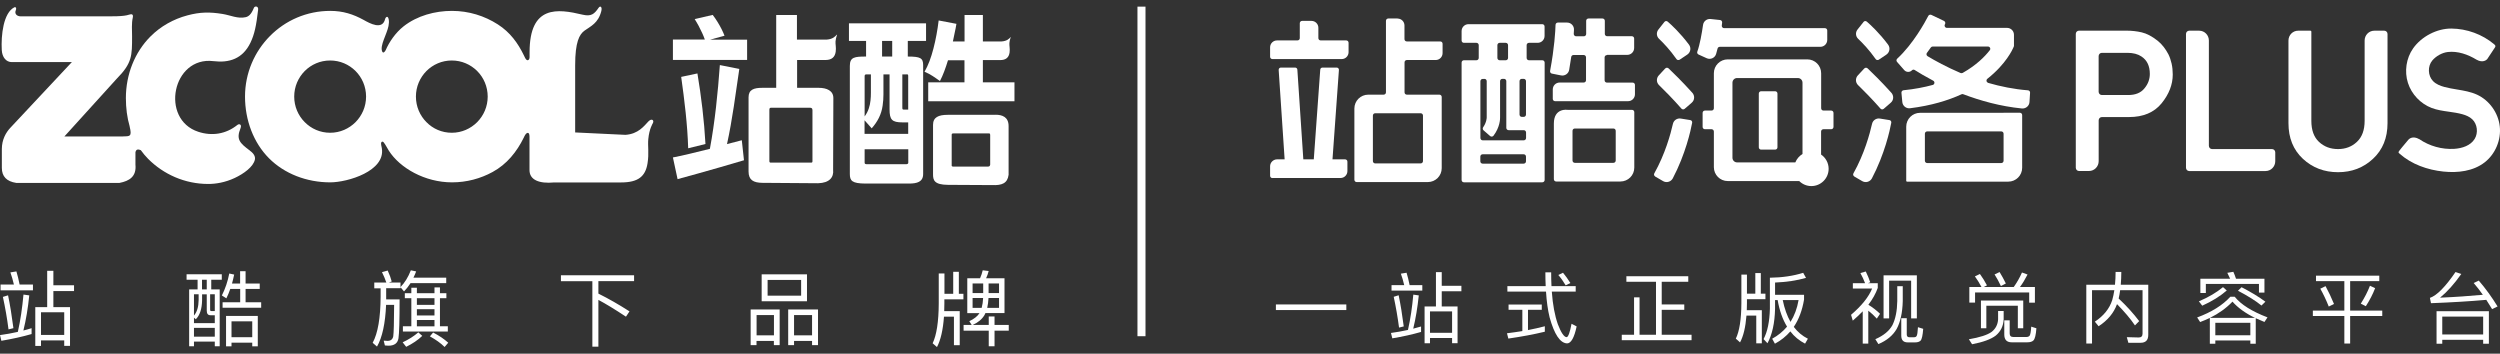
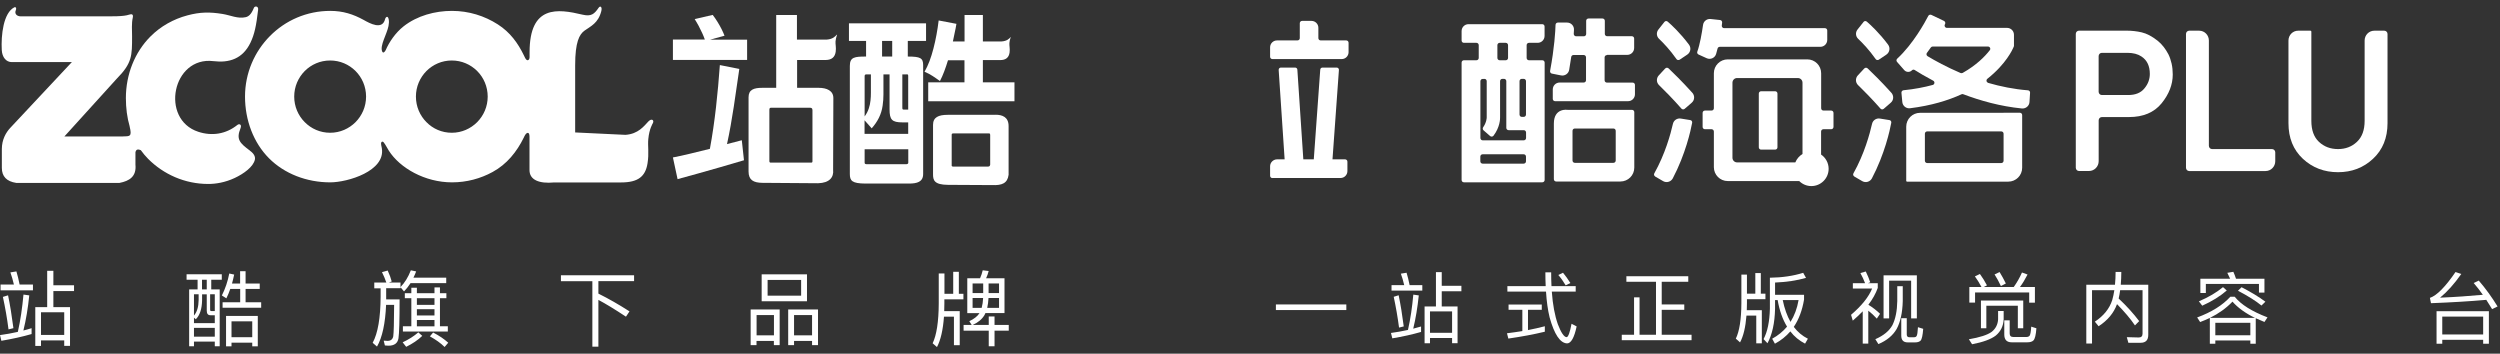
<svg xmlns="http://www.w3.org/2000/svg" width="311" height="44" viewBox="0 0 311 44" fill="none">
  <rect x="0" y="0" width="311" height="44" fill="#333333" stroke="none" />
  <path d="M59.36 15.195C58.55 16.005 57.44 16.515 56.2 16.515C54.96 16.515 53.85 16.015 53.05 15.195C52.24 14.385 51.74 13.255 51.74 12.015C51.74 10.775 52.24 9.655 53.05 8.835C53.86 8.025 54.97 7.525 56.2 7.525C57.43 7.525 58.55 8.025 59.36 8.835C60.17 9.645 60.67 10.775 60.67 12.015C60.67 13.255 60.17 14.375 59.36 15.195ZM44.23 15.195C43.42 16.005 42.31 16.515 41.07 16.515C39.83 16.515 38.72 16.015 37.91 15.195C37.1 14.385 36.6 13.255 36.6 12.015C36.6 10.775 37.1 9.655 37.91 8.835C38.72 8.025 39.83 7.525 41.07 7.525C42.31 7.525 43.42 8.025 44.23 8.835C45.04 9.645 45.54 10.775 45.54 12.015C45.54 13.255 45.04 14.375 44.23 15.195ZM80.68 15.085C80.12 15.675 79.41 16.665 77.81 16.775L71.55 16.475V8.125C71.55 5.215 72.07 4.285 72.71 3.815C73.49 3.255 74.43 2.885 74.81 1.355C74.84 1.235 74.86 1.035 74.8 0.915C74.74 0.795 74.6 0.765 74.46 0.975C73.93 1.755 73.54 2.075 72.47 1.825C69.37 1.085 65.88 0.605 65.88 6.495V7.105C65.88 7.485 65.56 7.725 65.3 7.155C65.26 7.075 65.22 6.985 65.18 6.905C64.43 5.355 63.46 4.015 61.93 3.035C60.28 1.975 58.32 1.355 56.22 1.355C54.12 1.355 51.91 1.945 50.22 3.265C49.18 4.085 48.41 5.245 47.99 6.215C47.91 6.395 47.67 6.715 47.54 6.395C47.24 5.665 48.12 4.275 48.33 3.235C48.39 2.935 48.4 2.655 48.36 2.435C48.26 1.855 47.96 2.145 47.91 2.365C47.57 3.785 46 2.905 45.25 2.485C43.94 1.765 42.67 1.355 41.08 1.355C38.15 1.355 35.5 2.545 33.59 4.475C31.67 6.405 30.48 9.075 30.48 12.015C30.48 14.955 31.54 17.755 33.46 19.685C35.38 21.615 38.15 22.685 41.08 22.685C43.25 22.685 47.98 21.275 47.5 18.435C47.47 18.275 47.36 17.845 47.42 17.735C47.51 17.565 47.64 17.585 47.75 17.735C48 18.055 48.16 18.425 48.37 18.745C49.75 20.905 52.86 22.685 56.23 22.685C58.06 22.685 59.78 22.215 61.28 21.395C63.06 20.425 64.29 18.885 65.16 17.115C65.19 17.055 65.22 17.005 65.24 16.945C65.49 16.425 65.87 16.335 65.87 16.995V21.165C65.87 22.375 67.06 22.875 68.95 22.695H77.27C79.39 22.695 80.29 21.945 80.55 20.335C80.76 19.055 80.56 18.145 80.65 17.285C80.77 16.025 81.18 15.395 81.23 15.295C81.4 14.915 81.03 14.725 80.7 15.075" fill="white" />
  <path d="M31.1 18.745C29.81 17.785 29.36 17.335 29.92 15.955C30.11 15.485 29.77 15.355 29.54 15.535C28.11 16.685 26.38 16.955 24.67 16.395C19.89 14.835 21.44 6.985 26.55 7.605C28.5 7.845 30.18 7.325 31.15 5.325C31.66 4.275 31.88 3.195 32.11 1.215C32.18 0.735 31.68 0.715 31.58 0.985C31.25 1.805 30.93 2.045 30.57 2.135C29.58 2.365 28.68 1.895 27.68 1.735C26.07 1.475 24.89 1.495 23.34 1.905C21.56 2.375 19.96 3.285 18.7 4.555C16.78 6.485 15.66 9.245 15.66 12.195C15.66 13.435 15.81 14.625 16.13 15.725C16.13 15.725 16.13 15.735 16.13 15.745C16.43 16.995 16.19 16.955 15.24 16.975H8.01L14.52 9.795C16.45 7.845 16.43 6.925 16.43 4.515C16.43 3.735 16.35 2.955 16.52 2.175C16.6 1.795 16.42 1.695 16.05 1.825C15.37 2.065 14.05 2.035 12.02 2.035H2.58C2.06 2.025 1.78 1.685 1.97 1.265C2.02 1.155 2.07 0.855 1.81 0.895C0.41 1.575 0.12 4.405 0.22 6.225C0.27 7.135 0.77 7.725 1.46 7.725H8.94L1.27 15.915C0.73 16.495 0.23 17.375 0.23 18.545V20.885C0.23 21.945 0.82 22.575 2.03 22.755H14.86C16.11 22.515 16.99 21.955 16.85 20.485V18.935C16.94 18.525 17.22 18.555 17.52 18.685C17.79 19.065 18.09 19.415 18.42 19.755C20.34 21.685 22.99 22.885 25.91 22.885C26.83 22.885 27.99 22.705 29.19 22.145C30.32 21.615 31.52 20.755 31.71 19.845C31.78 19.485 31.59 19.105 31.1 18.755" fill="white" />
  <path d="M92.94 4.935H88.33L90.13 4.445C90.04 4.205 89.92 3.935 89.77 3.635C89.62 3.335 89.45 3.035 89.26 2.725C89.07 2.415 88.87 2.125 88.66 1.855L86.42 2.375C86.58 2.635 86.75 2.915 86.91 3.215C87.07 3.515 87.22 3.815 87.35 4.105C87.49 4.395 87.59 4.675 87.68 4.915H83.71V7.455H92.94V4.915V4.935Z" fill="white" />
-   <path d="M85.61 18.445L87.76 17.915C87.6 14.985 87.24 12.025 86.76 9.135L84.74 9.565C85.15 12.495 85.52 15.475 85.61 18.445Z" fill="white" />
  <path d="M100.78 13.405C100.91 13.405 101.07 13.445 101.07 13.695V20.065C101.07 20.195 101.01 20.245 100.88 20.225H95.9C95.78 20.245 95.71 20.185 95.71 20.045V13.675C95.69 13.435 95.82 13.375 96.02 13.405H100.78ZM104.1 4.315C103.86 4.565 103.59 4.865 102.86 4.925H99.14V1.865H96.56V10.925H94.82C93.77 10.925 93.12 11.155 93.12 12.105V21.335C93.12 22.385 93.72 22.735 94.85 22.745L101.77 22.795C103.19 22.755 103.74 22.055 103.64 21.125L103.67 12.195C103.67 11.285 102.85 10.925 101.85 10.925H99.16V7.465H102.68C103.47 7.465 103.86 7.105 103.96 6.445C104.04 5.925 103.91 5.495 103.94 5.145C103.99 4.625 104.16 4.295 104.13 4.325L104.1 4.315Z" fill="white" />
  <path d="M122.27 10.225V7.475H124.42C125.14 7.475 125.5 7.145 125.59 6.545C125.66 6.065 125.54 5.675 125.57 5.345C125.61 4.875 125.78 4.565 125.75 4.595C125.52 4.825 125.28 5.105 124.61 5.155H122.27V1.865H119.99V5.155H118.54C118.67 4.425 118.87 3.695 118.98 2.965L116.77 2.545C116.7 3.135 116.61 3.725 116.5 4.315C116.39 4.905 116.27 5.475 116.12 6.035C115.98 6.595 115.81 7.115 115.63 7.605C115.44 8.095 115.24 8.535 115.01 8.925C115.76 9.235 116.27 9.615 116.93 10.085C117.12 9.715 117.3 9.315 117.46 8.885C117.63 8.445 117.78 7.985 117.93 7.495H119.98V10.245H115.47V12.595H126.2V10.245H122.25L122.27 10.225Z" fill="white" />
  <path d="M115.2 2.905V5.095H112.93V7.035C114.49 7.035 114.84 7.215 114.84 8.105V21.645C114.84 22.625 114.09 22.835 113.08 22.835H107.66C105.99 22.825 105.72 22.485 105.72 21.645V8.195C105.72 7.095 106.32 7.035 107.74 7.035V5.095H105.61V2.905H115.2ZM112.99 18.565H107.56V20.205C107.56 20.285 107.56 20.425 107.78 20.425H112.77C112.94 20.405 113.01 20.325 112.99 20.185V18.565ZM110.66 9.255H109.9V11.755C109.9 12.195 109.87 12.655 109.8 13.135C109.65 14.235 109.17 15.135 108.44 15.965L107.55 14.965V16.655H112.98V15.225H112.27C110.96 15.225 110.66 14.895 110.66 13.595V9.255ZM108.33 9.255H107.76C107.63 9.255 107.56 9.325 107.56 9.465V14.485C107.78 14.175 107.96 13.855 108.07 13.515C108.18 13.185 108.26 12.845 108.29 12.505C108.33 12.165 108.34 11.835 108.34 11.525V9.235L108.33 9.255ZM112.77 9.255H112.25V13.305C112.25 13.455 112.25 13.555 112.28 13.585C112.31 13.625 112.36 13.635 112.45 13.635H112.98V9.475C112.98 9.265 112.94 9.245 112.77 9.245V9.255ZM110.99 5.095H109.73V7.035H110.99V5.095Z" fill="white" />
  <path d="M122.93 20.725H118.6C118.47 20.725 118.35 20.695 118.39 20.495V16.865C118.39 16.685 118.37 16.595 118.61 16.595H122.89C123.08 16.595 123.18 16.555 123.18 16.805V20.485C123.15 20.645 123.07 20.725 122.94 20.715M123.86 14.285H117.89C116.75 14.285 116.07 14.585 116.07 15.535V21.695C116.07 22.405 116.21 22.985 117.93 22.995L123.43 23.025C124.66 23.075 125.33 22.795 125.47 21.745V15.685C125.47 14.525 124.63 14.275 123.87 14.275" fill="white" />
  <path d="M90.44 17.925C91.11 14.875 91.51 11.685 91.97 8.575L89.55 8.095C89.3 11.555 88.94 15.135 88.31 18.515C87.43 18.735 86.6 18.935 85.82 19.125C85.04 19.315 84.34 19.465 83.71 19.585L84.29 22.285C85.07 22.075 85.92 21.835 86.83 21.585C87.74 21.335 88.68 21.065 89.65 20.785C90.62 20.505 91.59 20.225 92.55 19.935L92.28 17.445L90.44 17.925Z" fill="white" />
  <path d="M6.64 33.685V35.485H9.21V36.205H6.64V38.205H8.71V43.025H7.99V42.345H5.1V43.035H4.39V38.205H5.87V33.685H6.64ZM5.1 41.665H7.99V38.845H5.1V41.665ZM0.07 35.395H1.73C1.61 34.845 1.45 34.345 1.29 33.885L2.04 33.765C2.18 34.235 2.32 34.775 2.44 35.395H4.1V36.115H0.07V35.395ZM1 36.725C1.25 37.915 1.47 39.285 1.67 40.825L1.06 40.975C0.88 39.575 0.64 38.225 0.36 36.935L1.01 36.735L1 36.725ZM3.93 41.555C2.76 41.895 1.51 42.165 0.17 42.395L0 41.685C0.76 41.585 1.5 41.445 2.22 41.285C2.55 39.835 2.77 38.285 2.92 36.645L3.64 36.745C3.48 38.325 3.24 39.775 2.91 41.115C3.26 41.025 3.6 40.935 3.93 40.825V41.555ZM23.21 34.115H27.59V34.795H26.28V36.005H27.33V43.075H26.72V42.495H24.13V43.075H23.53V36.005H24.58V34.795H23.21V34.115ZM24.13 41.885H26.72V40.785H24.13V41.885ZM24.71 36.605H24.13V39.255C24.51 38.815 24.7 38.165 24.71 37.325V36.595V36.605ZM24.13 39.505V40.195H26.72V39.215H26.18C25.87 39.215 25.72 39.025 25.72 38.645V36.615H25.14V37.345C25.12 38.435 24.86 39.215 24.36 39.715L24.13 39.525V39.505ZM25.13 36.005H25.72V34.795H25.13V36.005ZM26.72 38.705V36.605H26.14V38.515C26.14 38.635 26.18 38.695 26.28 38.695H26.72V38.705ZM28.65 35.935C28.51 36.355 28.34 36.745 28.16 37.115L27.6 36.755C28.02 35.925 28.33 35.015 28.52 34.025L29.13 34.155C29.05 34.545 28.96 34.925 28.86 35.275H29.87V33.735H30.55V35.275H32.31V35.945H30.55V37.605H32.49V38.285H27.69V37.605H29.88V35.945H28.65V35.935ZM32.07 39.305V43.085H31.38V42.625H28.8V43.085H28.12V39.305H32.07ZM28.8 41.945H31.38V39.975H28.8V41.945ZM51.17 35.795H51.86V36.475H54.05V35.755H54.73V36.475H55.53V37.095H54.73V40.585H55.71V41.245H50.12V40.585H51.17V37.095H50.36V36.475H51.17V35.795ZM51.86 40.595H54.05V39.805H51.86V40.595ZM54.05 37.095H51.86V37.925H54.05V37.095ZM51.86 39.245H54.05V38.465H51.86V39.245ZM53.88 41.365C54.62 41.745 55.24 42.165 55.76 42.635L55.31 43.165C54.84 42.695 54.22 42.255 53.48 41.845L53.88 41.365ZM52.04 41.345L52.53 41.785C51.99 42.305 51.32 42.755 50.53 43.145L50.09 42.585C50.86 42.225 51.5 41.815 52.04 41.345ZM46.54 35.145H48.06C47.91 34.695 47.72 34.265 47.52 33.855L48.23 33.655C48.46 34.145 48.62 34.605 48.73 35.015L48.38 35.145H49.82V35.715C50.35 35.175 50.78 34.475 51.11 33.625L51.77 33.765C51.67 34.045 51.55 34.295 51.43 34.545H55.51V35.225H51.07C50.82 35.615 50.55 35.955 50.26 36.255L49.83 35.735V35.855H48.04V37.245H49.71C49.71 39.865 49.66 41.485 49.57 42.085C49.47 42.695 49.06 43.005 48.32 43.005C48.23 43.005 48.08 42.995 47.88 42.975L47.73 42.375C47.91 42.395 48.07 42.405 48.21 42.405C48.61 42.405 48.84 42.215 48.92 41.845C48.98 41.425 49.02 40.115 49.03 37.925H48.03C47.93 40.235 47.56 41.965 46.9 43.115L46.36 42.645C47.01 41.455 47.33 39.545 47.35 36.915V35.865H46.56V35.145H46.54ZM69.78 34.245H78.88V34.975H74.44V36.525C75.71 37.155 77 37.895 78.31 38.735L77.87 39.395C76.51 38.495 75.36 37.795 74.44 37.305V43.125H73.69V34.985H69.78V34.245ZM94.75 34.125H100.39V37.475H94.75V34.125ZM99.66 36.785V34.825H95.49V36.785H99.66ZM96.99 38.495V42.935H96.27V42.415H94.11V42.935H93.38V38.495H96.99ZM94.12 41.715H96.28V39.195H94.12V41.715ZM101.76 38.495V42.935H101.02V42.415H98.78V42.935H98.05V38.495H101.76ZM98.78 41.715H101.02V39.195H98.78V41.715ZM118.57 33.815H119.28V36.545H119.85V37.235H117.48V37.745C117.48 38.085 117.47 38.405 117.46 38.705H119.39V42.945H118.67V39.395H117.43C117.31 41.045 117.02 42.305 116.56 43.175L116.02 42.705C116.51 41.685 116.77 40.025 116.78 37.745V34.015H117.49V36.545H118.58V33.815H118.57ZM120.33 34.615H121.92C122.06 34.285 122.18 33.955 122.25 33.625L122.99 33.715C122.91 34.035 122.81 34.325 122.67 34.615H124.96V38.945H122.59L122.47 39.195C122.16 39.715 121.67 40.125 121 40.425H123V39.365H123.72V40.425H125.49V41.135H123.72V43.075H123V41.135H119.87V40.425H120.88L120.58 39.955C121.16 39.685 121.58 39.365 121.85 38.955H120.33V34.615ZM124.28 38.295V37.075H122.97C122.95 37.525 122.89 37.935 122.81 38.295H124.28ZM122.12 38.295C122.22 37.925 122.28 37.525 122.3 37.075H120.99V38.295H122.12ZM120.99 36.455H122.31V35.265H120.99V36.455ZM122.98 35.265V36.455H124.28V35.265H122.98Z" fill="white" />
-   <path d="M142.5 0.825H141.5V41.825H142.5V0.825Z" fill="white" />
+   <path d="M142.5 0.825V41.825H142.5V0.825Z" fill="white" />
  <path fill-rule="evenodd" clip-rule="evenodd" d="M247.231 9.799C247.051 9.944 247.096 10.233 247.322 10.296L247.304 10.305C248.857 10.757 250.537 11.1 252.279 11.235C252.433 11.244 252.55 11.38 252.541 11.533L252.469 12.689C252.442 13.177 252.009 13.538 251.521 13.493C248.848 13.231 246.355 12.527 244.233 11.723C244.161 11.687 244.089 11.696 244.026 11.723C242.337 12.5 240.224 13.141 237.614 13.466C237.126 13.529 236.693 13.177 236.647 12.689L236.539 11.533C236.53 11.38 236.648 11.244 236.801 11.226C238.165 11.091 239.366 10.856 240.431 10.567C240.684 10.504 240.72 10.152 240.486 10.034C239.51 9.519 238.725 9.05 238.183 8.706C238.074 8.634 237.93 8.652 237.84 8.752C237.569 9.023 237.135 9.005 236.882 8.715L235.988 7.695C235.889 7.578 235.898 7.406 236.015 7.298C237.984 5.482 239.456 2.8 239.88 1.978C239.953 1.842 240.115 1.788 240.26 1.851L241.831 2.601C241.976 2.673 242.039 2.845 241.967 2.989L241.939 3.044C241.84 3.242 241.976 3.468 242.192 3.468H249.679C250.148 3.468 250.537 3.847 250.537 4.326V5.735L250.446 5.952L250.446 5.954C250.377 6.11 249.57 7.955 247.231 9.799ZM239.978 6.207C239.893 6.327 239.807 6.448 239.718 6.566L239.709 6.575C239.61 6.71 239.646 6.9 239.79 6.99C240.702 7.541 242.129 8.327 243.899 9.086C243.98 9.113 244.08 9.113 244.161 9.068C245.859 8.11 246.906 7.045 247.529 6.25C247.683 6.06 247.538 5.789 247.304 5.789H240.422C240.332 5.789 240.242 5.834 240.188 5.916C240.118 6.01 240.049 6.107 239.979 6.206L239.978 6.207Z" fill="white" />
  <path d="M233.712 7.432L234.67 6.791C235.076 6.511 235.175 5.951 234.877 5.553C233.785 4.09 232.692 3.088 232.231 2.69C232.105 2.582 231.924 2.6 231.825 2.727L231.075 3.675C230.795 4.027 230.832 4.524 231.157 4.831C231.699 5.346 232.538 6.213 233.333 7.351C233.423 7.477 233.595 7.513 233.73 7.423L233.712 7.432Z" fill="white" />
  <path d="M231.916 8.515L231.112 9.382C230.796 9.726 230.805 10.258 231.139 10.584C231.798 11.225 232.891 12.318 233.93 13.51C234.029 13.627 234.21 13.645 234.336 13.537L235.212 12.778C235.582 12.462 235.609 11.911 235.293 11.55C234.038 10.15 232.81 8.958 232.331 8.506C232.214 8.398 232.033 8.398 231.925 8.515H231.916Z" fill="white" />
  <path d="M231.663 22.534L230.67 21.956V21.947C230.534 21.865 230.489 21.694 230.57 21.558C231.925 19.147 232.602 16.645 232.882 15.408C232.982 14.965 233.406 14.676 233.858 14.748L235.041 14.938C235.203 14.965 235.302 15.11 235.275 15.272C235.104 16.203 234.454 19.174 232.864 22.191C232.629 22.624 232.088 22.778 231.663 22.534Z" fill="white" />
  <path fill-rule="evenodd" clip-rule="evenodd" d="M249.245 14.034H238.86C237.912 14.034 237.135 14.802 237.135 15.759V22.533H237.18V22.596H249.832C250.781 22.596 251.557 21.828 251.557 20.871V14.314C251.557 14.151 251.431 14.025 251.268 14.025H249.236L249.245 14.034ZM239.456 19.995V16.635C239.456 16.473 239.583 16.346 239.745 16.346H248.956C249.119 16.346 249.245 16.473 249.245 16.635V19.995C249.245 20.157 249.119 20.284 248.956 20.284H239.745C239.583 20.284 239.456 20.157 239.456 19.995Z" fill="white" />
  <path d="M208.942 7.432L209.899 6.791C210.314 6.511 210.405 5.951 210.107 5.553C209.014 4.09 207.921 3.088 207.461 2.69C207.334 2.582 207.154 2.6 207.054 2.727L206.305 3.675C206.025 4.027 206.061 4.524 206.386 4.831C206.928 5.346 207.759 6.213 208.553 7.351C208.644 7.477 208.815 7.513 208.951 7.423L208.942 7.432Z" fill="white" />
  <path d="M206.35 9.382L207.154 8.515H207.163C207.272 8.398 207.452 8.398 207.57 8.506C208.048 8.958 209.276 10.15 210.532 11.55C210.848 11.911 210.821 12.462 210.45 12.778L209.574 13.537C209.448 13.645 209.276 13.627 209.168 13.51C208.129 12.318 207.037 11.225 206.378 10.584C206.043 10.258 206.034 9.726 206.35 9.382Z" fill="white" />
  <path d="M205.898 21.956L206.892 22.534C207.316 22.778 207.858 22.624 208.093 22.191C209.682 19.174 210.332 16.203 210.504 15.272C210.531 15.11 210.432 14.965 210.269 14.938L209.086 14.748C208.634 14.676 208.21 14.965 208.111 15.408C207.831 16.645 207.153 19.147 205.799 21.558C205.718 21.694 205.763 21.865 205.898 21.947V21.956Z" fill="white" />
  <path d="M226.452 5.824H213.945C213.809 5.824 213.692 5.915 213.665 6.041C213.611 6.276 213.548 6.492 213.484 6.709C213.34 7.206 212.78 7.459 212.31 7.242L211.299 6.782C211.163 6.719 211.091 6.565 211.145 6.42C211.461 5.562 211.714 4.108 211.859 3.097C211.922 2.636 212.346 2.311 212.807 2.365L213.981 2.492C214.144 2.51 214.252 2.654 214.234 2.817C214.226 2.898 214.213 2.997 214.199 3.104L214.189 3.178C214.171 3.35 214.306 3.503 214.478 3.503H227.021C227.184 3.503 227.31 3.63 227.31 3.792V4.966C227.31 5.436 226.931 5.824 226.452 5.824Z" fill="white" />
  <path d="M163.147 2.599H161.982C161.82 2.599 161.694 2.726 161.694 2.888V4.74C161.694 4.903 161.567 5.029 161.405 5.029H158.858C158.379 5.029 158 5.417 158 5.887V7.061C158 7.224 158.126 7.35 158.289 7.35H166.904C167.383 7.35 167.762 6.962 167.762 6.492V5.318C167.762 5.155 167.636 5.029 167.473 5.029H164.294C164.132 5.029 164.005 4.903 164.005 4.74V3.457C164.005 2.979 163.617 2.599 163.147 2.599Z" fill="white" />
  <path d="M166.76 22.144H158.289V22.153C158.126 22.153 158 22.027 158 21.864V20.69C158 20.211 158.388 19.832 158.858 19.823H159.808L159.067 8.699C159.057 8.54 159.183 8.406 159.342 8.406H161.116C161.261 8.406 161.381 8.518 161.391 8.663L162.133 19.823H163.435L164.239 8.661C164.249 8.517 164.369 8.406 164.513 8.406H166.288C166.448 8.406 166.574 8.541 166.562 8.701L165.762 19.823H167.329C167.491 19.823 167.618 19.949 167.618 20.112V21.286C167.618 21.756 167.238 22.144 166.76 22.144Z" fill="white" />
-   <path fill-rule="evenodd" clip-rule="evenodd" d="M173.876 2.301H172.702C172.54 2.301 172.413 2.428 172.413 2.59V11.486C172.413 11.649 172.287 11.775 172.124 11.775H170.21C169.262 11.775 168.485 12.543 168.485 13.501V22.36C168.485 22.523 168.611 22.649 168.774 22.649H177.624C178.572 22.649 179.349 21.882 179.349 20.924V12.065C179.349 11.902 179.222 11.775 179.06 11.775H175.014C174.851 11.775 174.725 11.649 174.725 11.486V7.756C174.725 7.594 174.851 7.467 175.014 7.467H178.599C179.078 7.467 179.457 7.079 179.457 6.609V5.444C179.457 5.282 179.331 5.155 179.168 5.155H175.005C174.842 5.155 174.716 5.029 174.716 4.866V3.168C174.716 2.69 174.328 2.31 173.858 2.31L173.876 2.301ZM176.73 20.328H171.077C170.914 20.328 170.788 20.202 170.788 20.039V14.377C170.788 14.214 170.914 14.088 171.077 14.088H176.73C176.892 14.088 177.019 14.214 177.019 14.377V20.039C177.019 20.202 176.892 20.328 176.73 20.328Z" fill="white" />
  <path fill-rule="evenodd" clip-rule="evenodd" d="M183.665 5.328H182.112C181.949 5.328 181.823 5.202 181.823 5.039V3.865C181.823 3.395 182.202 3.007 182.681 3.007H191.856C192.018 3.007 192.145 3.134 192.145 3.296V4.47C192.145 4.94 191.765 5.328 191.287 5.328H190.203C190.04 5.328 189.914 5.455 189.914 5.617V7.207C189.914 7.369 190.04 7.496 190.203 7.496H191.865C192.027 7.496 192.154 7.622 192.154 7.785V22.389C192.154 22.552 192.027 22.678 191.865 22.678H182.112C181.949 22.678 181.823 22.552 181.823 22.389V7.785C181.823 7.622 181.949 7.496 182.112 7.496H183.665C183.827 7.496 183.954 7.369 183.954 7.207V5.617C183.954 5.455 183.827 5.328 183.665 5.328ZM184.947 10.097C184.947 9.934 184.821 9.808 184.658 9.808L184.676 9.817H184.451C184.288 9.817 184.162 9.943 184.162 10.106V17.169C184.162 17.331 184.288 17.458 184.451 17.458H189.553C189.715 17.458 189.842 17.331 189.842 17.169V16.482C189.842 16.32 189.715 16.193 189.553 16.193H187.674C187.512 16.193 187.385 16.067 187.385 15.904V10.097C187.385 9.934 187.259 9.808 187.097 9.808H186.898C186.735 9.808 186.609 9.934 186.609 10.097V14.577C186.618 14.793 186.6 15.814 185.796 16.88C185.688 17.015 185.498 17.033 185.372 16.925L184.55 16.211C184.442 16.121 184.423 15.949 184.505 15.832C184.947 15.2 184.947 14.622 184.947 14.622V10.097ZM184.153 19.481V20.068C184.153 20.23 184.279 20.357 184.442 20.357H189.544C189.706 20.357 189.833 20.23 189.833 20.068V19.481C189.833 19.318 189.706 19.192 189.544 19.192H184.442C184.279 19.192 184.153 19.318 184.153 19.481ZM189.318 14.54H189.544C189.706 14.54 189.833 14.414 189.833 14.251V10.097C189.833 9.934 189.706 9.808 189.544 9.808H189.318C189.155 9.808 189.029 9.934 189.029 10.097V14.251C189.029 14.414 189.155 14.54 189.318 14.54ZM186.564 7.496H187.313C187.476 7.496 187.602 7.369 187.602 7.207V5.617C187.602 5.455 187.476 5.328 187.313 5.328H186.564C186.401 5.328 186.275 5.455 186.275 5.617V7.207C186.275 7.369 186.401 7.496 186.564 7.496Z" fill="white" />
  <path fill-rule="evenodd" clip-rule="evenodd" d="M195.007 13.664C195.007 13.664 193.3 13.384 193.3 15.371V22.29C193.3 22.452 193.427 22.579 193.589 22.579H201.582C202.53 22.579 203.306 21.811 203.306 20.854V13.954C203.306 13.791 203.18 13.664 203.017 13.664H195.007ZM200.706 20.258H195.91C195.748 20.258 195.621 20.131 195.621 19.968V16.275C195.621 16.112 195.748 15.986 195.91 15.986H200.706C200.868 15.986 200.995 16.112 200.995 16.275V19.968C200.995 20.131 200.868 20.258 200.706 20.258Z" fill="white" />
  <path d="M202.431 6.826H199.929L199.902 6.853C199.74 6.853 199.613 6.98 199.613 7.142V9.987C199.613 10.15 199.74 10.276 199.902 10.276H203.099C203.262 10.276 203.388 10.403 203.388 10.565V11.73C203.388 12.2 203.009 12.588 202.53 12.588H193.454C193.292 12.588 193.165 12.462 193.165 12.299V11.125C193.165 10.655 193.545 10.267 194.023 10.267H197.013C197.175 10.267 197.301 10.141 197.301 9.978V7.133C197.301 6.971 197.175 6.844 197.013 6.844H195.739C195.604 6.844 195.477 6.944 195.459 7.088C195.387 7.585 195.306 8.118 195.206 8.687C195.125 9.165 194.665 9.472 194.195 9.382L193.057 9.156C192.904 9.129 192.804 8.976 192.831 8.822C193.373 5.95 193.491 3.819 193.509 3.087C193.518 2.924 193.644 2.807 193.798 2.807H194.945C195.432 2.807 195.83 3.213 195.802 3.71C195.793 3.855 195.784 4.026 195.775 4.207C195.766 4.37 195.902 4.514 196.064 4.514H197.031C197.193 4.514 197.32 4.388 197.32 4.225V2.59C197.32 2.428 197.446 2.301 197.609 2.301H199.351C199.514 2.301 199.64 2.428 199.64 2.59V4.216C199.64 4.379 199.767 4.505 199.929 4.505H203C203.162 4.505 203.289 4.631 203.289 4.794V5.968C203.289 6.438 202.91 6.826 202.431 6.826Z" fill="white" />
  <path d="M218.795 11.641V18.324C218.795 18.486 218.922 18.613 219.084 18.613H220.827C220.99 18.613 221.116 18.486 221.116 18.324V11.641C221.116 11.478 220.99 11.352 220.827 11.352H219.084C218.922 11.352 218.795 11.478 218.795 11.641Z" fill="white" />
  <path fill-rule="evenodd" clip-rule="evenodd" d="M226.552 13.465C226.552 13.627 226.679 13.754 226.841 13.754H227.798C227.961 13.754 228.087 13.88 228.087 14.043V15.786C228.087 15.948 227.961 16.075 227.798 16.075H226.832C226.67 16.075 226.543 16.201 226.543 16.364V19.226C227.109 19.614 227.482 20.265 227.482 20.999C227.482 22.191 226.515 23.148 225.334 23.148C224.747 23.148 224.212 22.909 223.823 22.523H214.93C213.973 22.523 213.205 21.747 213.205 20.798V16.364C213.205 16.201 213.078 16.075 212.916 16.075H212.094C211.932 16.075 211.805 15.948 211.805 15.786V14.043C211.805 13.88 211.932 13.754 212.094 13.754H212.916C213.078 13.754 213.205 13.627 213.205 13.465V9.112C213.205 8.154 213.982 7.386 214.93 7.386H224.827C225.785 7.386 226.552 8.163 226.552 9.112V13.465ZM223.339 20.202H216.095C215.779 20.202 215.517 19.949 215.517 19.624V10.286C215.517 9.97 215.77 9.708 216.095 9.708H223.653C223.969 9.708 224.231 9.96 224.231 10.286V19.157C223.832 19.398 223.516 19.765 223.339 20.202Z" fill="white" />
-   <path d="M308.156 11.783C309.675 12.486 310.782 14.033 310.971 15.716C311.16 17.399 310.424 19.159 309.1 20.191C307.673 21.303 305.746 21.53 303.956 21.342C301.974 21.134 300.001 20.441 298.5 19.112C298.438 19.057 298.372 18.99 298.372 18.907C298.372 18.843 299.132 17.937 299.592 17.392C299.595 17.389 299.597 17.386 299.6 17.383C299.663 17.309 300.12 16.831 300.956 17.313L300.959 17.308C302.23 18.175 303.784 18.611 305.313 18.515C306.284 18.453 307.328 18.121 307.845 17.286C308.311 16.532 308.19 15.448 307.549 14.839C307.212 14.519 306.77 14.337 306.325 14.212C305.775 14.057 305.207 13.977 304.64 13.897C303.913 13.794 303.187 13.692 302.503 13.432C301.122 12.908 299.995 11.726 299.544 10.303C299.092 8.88 299.331 7.245 300.186 6.026C301.231 4.537 303.162 3.537 304.948 3.552C306.872 3.568 308.792 4.261 310.276 5.508C310.349 5.569 310.426 5.643 310.429 5.739C310.431 5.811 310.39 5.875 310.35 5.935L310.078 6.346C309.855 6.682 309.633 7.017 309.41 7.353C309.327 7.446 308.878 7.873 308.08 7.423C307.003 6.767 305.749 6.331 304.51 6.469C303.803 6.549 303.045 6.974 302.582 7.521C301.978 8.235 302.019 9.42 302.671 10.089C303.046 10.473 303.564 10.677 304.078 10.817C304.594 10.957 305.124 11.046 305.654 11.133C306.512 11.276 307.369 11.418 308.156 11.783Z" fill="white" />
  <path fill-rule="evenodd" clip-rule="evenodd" d="M258.629 21.272C258.408 21.272 258.228 21.09 258.228 20.865V4.22C258.228 3.995 258.408 3.813 258.629 3.813H264.513C265.19 3.813 265.832 3.885 266.438 4.028C267.053 4.172 267.707 4.516 268.4 5.059C268.668 5.275 268.914 5.524 269.139 5.808C269.363 6.091 269.565 6.405 269.747 6.749C269.92 7.1 270.054 7.488 270.148 7.911C270.243 8.334 270.29 8.786 270.29 9.265C270.29 10.519 269.826 11.717 268.896 12.86C267.967 13.994 266.616 14.562 264.844 14.562H261.477C261.255 14.562 261.075 14.744 261.075 14.969V20.051C261.075 20.725 260.536 21.272 259.871 21.272H258.629ZM261.07 6.98V11.414C261.07 11.639 261.25 11.822 261.472 11.822H264.744C265.65 11.822 266.324 11.546 266.765 10.995C267.214 10.459 267.438 9.86 267.438 9.197C267.438 8.207 267.092 7.484 266.398 7.028C265.95 6.725 265.367 6.573 264.65 6.573H261.472C261.25 6.573 261.07 6.755 261.07 6.98Z" fill="white" />
  <path d="M271.937 20.87C271.937 21.095 272.116 21.277 272.338 21.277H281.838C282.503 21.277 283.042 20.731 283.042 20.056V18.953C283.042 18.727 282.862 18.545 282.641 18.545H275.186C274.964 18.545 274.784 18.363 274.784 18.138V5.04C274.784 4.365 274.245 3.818 273.58 3.818H272.338C272.116 3.818 271.937 4.001 271.937 4.225V20.87Z" fill="white" />
  <path d="M284.685 5.04C284.685 4.365 285.224 3.818 285.889 3.818H287.402C287.489 3.818 287.532 3.866 287.532 3.962V15.035C287.532 16.185 287.847 17.056 288.477 17.647C289.116 18.246 289.907 18.545 290.852 18.545C291.781 18.545 292.565 18.246 293.203 17.647C293.841 17.047 294.16 16.177 294.16 15.035V5.04C294.16 4.365 294.699 3.818 295.364 3.818H296.606C296.828 3.818 297.008 4.001 297.008 4.226V15.322C297.008 17.159 296.405 18.637 295.2 19.756C294.01 20.866 292.561 21.421 290.852 21.421C289.135 21.421 287.678 20.866 286.48 19.756C285.283 18.637 284.685 17.159 284.685 15.322V5.04Z" fill="white" />
  <path d="M158.722 37.873H167.483V38.57H158.722V37.873Z" fill="white" />
  <path d="M178.631 33.85H179.352V35.556H181.798V36.234H179.352V38.124H181.321V42.69H180.639V42.05H177.891V42.699H177.218V38.124H178.631V33.85ZM177.891 41.4H180.639V38.735H177.891V41.4ZM173.106 35.469H174.684C174.567 34.946 174.421 34.471 174.265 34.044L174.977 33.928C175.113 34.374 175.24 34.887 175.357 35.469H176.936V36.147H173.106V35.469ZM173.992 36.729C174.226 37.853 174.441 39.152 174.626 40.606L174.041 40.751C173.866 39.423 173.642 38.144 173.379 36.923L173.992 36.729ZM176.78 40.615V41.294C175.669 41.614 174.48 41.875 173.203 42.089L173.037 41.42C173.759 41.323 174.46 41.197 175.152 41.042C175.464 39.666 175.678 38.202 175.815 36.651L176.497 36.748C176.341 38.241 176.117 39.617 175.805 40.887C176.136 40.8 176.458 40.712 176.78 40.615Z" fill="white" />
  <path d="M187.519 35.595H192.284C192.255 35.042 192.245 34.471 192.245 33.879H192.966C192.966 34.48 192.976 35.052 193.005 35.595H196.017V36.273H193.044C193.161 37.902 193.415 39.249 193.795 40.334C194.204 41.4 194.574 41.943 194.896 41.943C195.091 41.914 195.296 41.362 195.5 40.276L196.134 40.606C195.841 42.001 195.442 42.709 194.945 42.719C194.077 42.68 193.356 41.594 192.771 39.481C192.547 38.561 192.401 37.495 192.323 36.273H187.519V35.595ZM187.665 37.882H191.797V38.541H190.082V41.061C190.803 40.925 191.495 40.761 192.177 40.586V41.265C190.774 41.604 189.253 41.885 187.636 42.118L187.47 41.459C188.113 41.381 188.756 41.284 189.38 41.187V38.541H187.665V37.882ZM194.438 33.928C194.76 34.316 195.062 34.742 195.354 35.207L194.769 35.498C194.487 35.013 194.185 34.587 193.853 34.209L194.438 33.928Z" fill="white" />
  <path d="M206.006 35.052H202.322V34.364H210.021V35.052H206.717V37.873H209.524V38.541H206.717V41.643H210.43V42.321H201.747V41.643H203.277V36.99H203.959V41.643H206.006V35.052Z" fill="white" />
  <path d="M218.362 33.967H219.045V36.535H219.62V37.223H217.32V37.717C217.32 38.018 217.31 38.309 217.3 38.59H219.171V42.709H218.479V39.258H217.261C217.144 40.712 216.881 41.817 216.462 42.593L215.936 42.127C216.384 41.207 216.618 39.733 216.628 37.717V34.16H217.32V36.535H218.362V33.967ZM220.818 37.33V38.396C220.779 40.199 220.458 41.633 219.873 42.699L219.386 42.185C219.873 41.274 220.136 40.005 220.175 38.396V34.548C221.705 34.529 223.089 34.325 224.317 33.938L224.668 34.568C223.518 34.897 222.231 35.091 220.818 35.149V36.671H224.424V37.262C224.2 38.609 223.771 39.743 223.147 40.664C223.625 41.303 224.21 41.788 224.902 42.137L224.551 42.748C223.82 42.37 223.206 41.866 222.719 41.226C222.183 41.846 221.539 42.36 220.799 42.757L220.458 42.137C221.189 41.74 221.803 41.236 222.309 40.635C221.754 39.733 221.364 38.629 221.14 37.33H220.818ZM221.773 37.33C221.988 38.386 222.309 39.288 222.738 40.044C223.225 39.268 223.566 38.357 223.742 37.33H221.773Z" fill="white" />
  <path d="M231.723 38.725C231.353 39.113 230.934 39.501 230.486 39.889L230.271 39.162C231.577 38.047 232.454 36.961 232.893 35.895H230.495V35.227H232.016C231.85 34.79 231.655 34.374 231.431 33.967L232.103 33.773C232.337 34.257 232.522 34.713 232.659 35.12L232.376 35.227H233.594V35.818C233.341 36.525 232.951 37.223 232.425 37.911C232.961 38.241 233.448 38.619 233.877 39.036L233.477 39.636C233.126 39.249 232.766 38.919 232.415 38.648V42.748H231.723V38.725ZM238.457 34.248V39.607H237.746V34.916H235.007V39.607H234.315V34.248H238.457ZM238.252 42.593H237.317C236.781 42.593 236.518 42.312 236.518 41.749V39.588H237.2V41.604C237.2 41.837 237.307 41.953 237.522 41.953H238.126C238.272 41.953 238.369 41.895 238.428 41.798C238.506 41.672 238.564 41.303 238.594 40.703L239.246 40.906C239.188 41.701 239.081 42.195 238.925 42.37C238.779 42.515 238.555 42.593 238.252 42.593ZM236.021 35.605H236.703V37.456C236.664 38.91 236.411 40.063 235.943 40.925C235.475 41.73 234.725 42.36 233.672 42.806L233.292 42.195C234.315 41.749 235.027 41.168 235.426 40.431C235.797 39.675 236.001 38.677 236.021 37.456V35.605Z" fill="white" />
  <path d="M251.691 37.388V40.838H251.019V38.037H247.101V40.838H246.429V37.388H251.691ZM253.143 35.702V37.65H252.432V36.38H245.698V37.64H244.986V35.702H246.497C246.234 35.207 245.961 34.771 245.678 34.383L246.302 34.083C246.614 34.509 246.906 34.984 247.179 35.498L246.78 35.702H250.512C250.911 35.139 251.253 34.538 251.535 33.899L252.227 34.151C251.915 34.761 251.603 35.275 251.282 35.702H253.143ZM248.748 33.841C249.021 34.277 249.274 34.752 249.528 35.265L248.914 35.585C248.66 35.042 248.397 34.568 248.124 34.141L248.748 33.841ZM248.563 38.687H249.255V39.733C249.216 40.567 248.884 41.236 248.28 41.74C247.676 42.205 246.692 42.563 245.327 42.825L244.928 42.205C246.283 41.972 247.228 41.672 247.764 41.284C248.261 40.887 248.524 40.373 248.563 39.733V38.687ZM252.198 42.583H250.249C249.635 42.583 249.333 42.253 249.333 41.614V39.85H250.005V41.478C250.005 41.769 250.151 41.924 250.463 41.924H252.071C252.256 41.924 252.393 41.866 252.48 41.769C252.578 41.633 252.646 41.255 252.685 40.635L253.328 40.838C253.27 41.662 253.143 42.166 252.958 42.35C252.802 42.505 252.549 42.583 252.198 42.583Z" fill="white" />
  <path d="M263.356 37.834C262.957 38.939 262.196 39.85 261.066 40.586L260.598 40.014C261.69 39.297 262.411 38.406 262.762 37.33C262.869 36.952 262.957 36.545 263.025 36.099H260.247V42.738H259.536V35.42H263.103C263.152 34.926 263.181 34.393 263.181 33.831H263.892C263.892 34.403 263.863 34.936 263.824 35.42H267.244V41.662C267.244 42.312 266.923 42.641 266.299 42.641H264.769L264.574 41.943L266.065 41.982C266.377 41.982 266.533 41.817 266.533 41.507V36.099H263.746C263.697 36.467 263.639 36.816 263.561 37.136C264.574 38.086 265.422 39.026 266.114 39.947L265.588 40.48C265.023 39.646 264.272 38.764 263.356 37.834Z" fill="white" />
  <path d="M277.828 33.812C277.945 34.063 278.052 34.354 278.159 34.674H281.697V36.399H281.014V35.324H274.407V36.448H273.725V34.674H277.428C277.311 34.403 277.194 34.16 277.077 33.938L277.828 33.812ZM277.457 36.913H277.993C278.783 37.892 280.147 38.745 282.077 39.481L281.697 40.053C281.307 39.898 280.946 39.743 280.615 39.588V42.757H279.943V42.35H275.586V42.757H274.904V39.549C274.505 39.743 274.105 39.908 273.696 40.063L273.326 39.491C275.109 38.832 276.483 37.979 277.457 36.913ZM275.586 41.711H279.943V40.16H275.586V41.711ZM274.924 39.54H280.508C279.319 38.958 278.383 38.28 277.721 37.524C276.941 38.338 276.005 39.007 274.924 39.54ZM278.851 35.73C280.02 36.331 281.014 36.932 281.814 37.533L281.326 38.008C280.615 37.427 279.64 36.816 278.403 36.167L278.851 35.73ZM276.541 35.721L277.009 36.138C276.181 36.855 275.167 37.485 273.959 38.028L273.54 37.485C274.729 36.981 275.723 36.399 276.541 35.721Z" fill="white" />
-   <path d="M288.109 34.296H295.983V34.974H292.358V38.638H296.353V39.307H292.358V42.738H291.637V39.307H287.719V38.638H291.637V34.974H288.109V34.296ZM289.298 35.595C289.668 36.273 290.019 37.01 290.35 37.814L289.697 38.134C289.366 37.301 289.015 36.564 288.645 35.915L289.298 35.595ZM294.823 35.546L295.467 35.847C295.174 36.612 294.784 37.359 294.307 38.095L293.683 37.776C294.161 37.02 294.541 36.283 294.823 35.546Z" fill="white" />
  <path d="M309.617 38.716V42.757H308.905V42.273H303.818V42.757H303.107V38.716H309.617ZM303.818 41.604H308.905V39.385H303.818V41.604ZM302.415 37.717L302.279 37.058C303.136 36.768 304.198 35.692 305.465 33.841L306.186 34.083C305.309 35.324 304.423 36.312 303.545 37.029C305.417 36.952 307.19 36.826 308.866 36.671C308.496 36.147 308.116 35.653 307.726 35.207L308.36 34.907C309.198 35.876 309.977 36.952 310.698 38.124L310.016 38.454C309.773 38.047 309.529 37.669 309.295 37.301C307.239 37.485 304.949 37.62 302.415 37.717Z" fill="white" />
</svg>